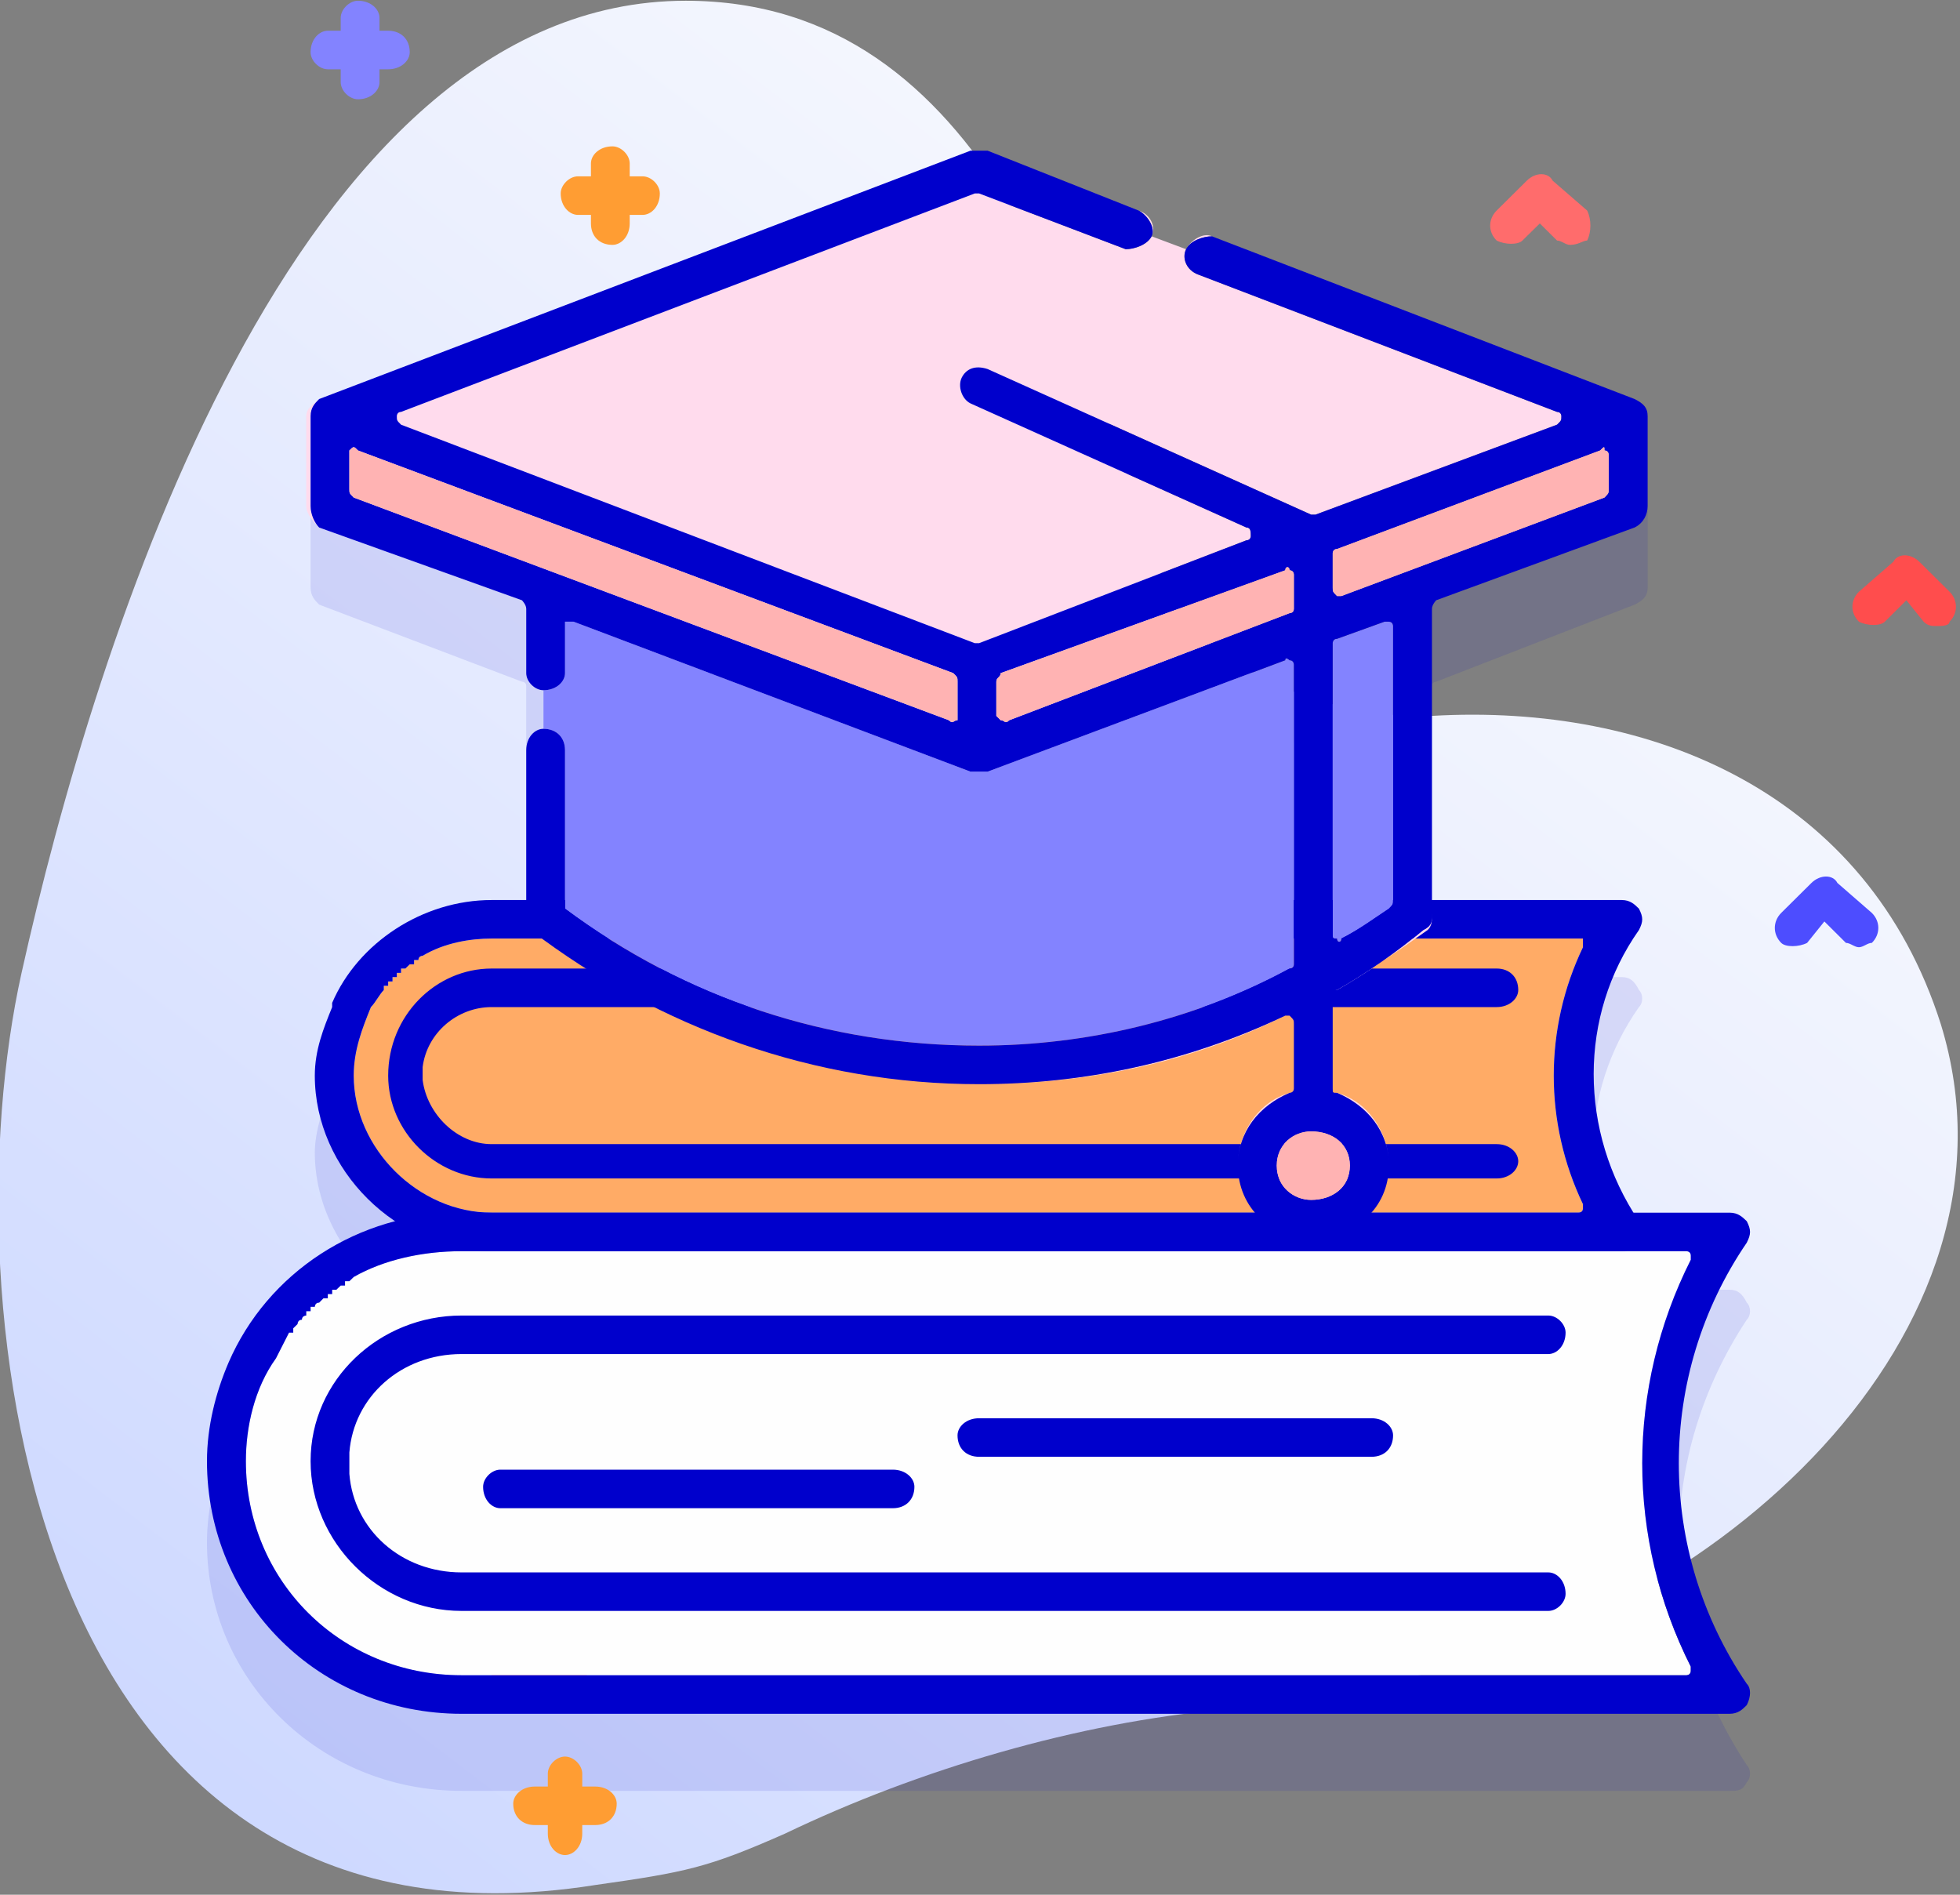
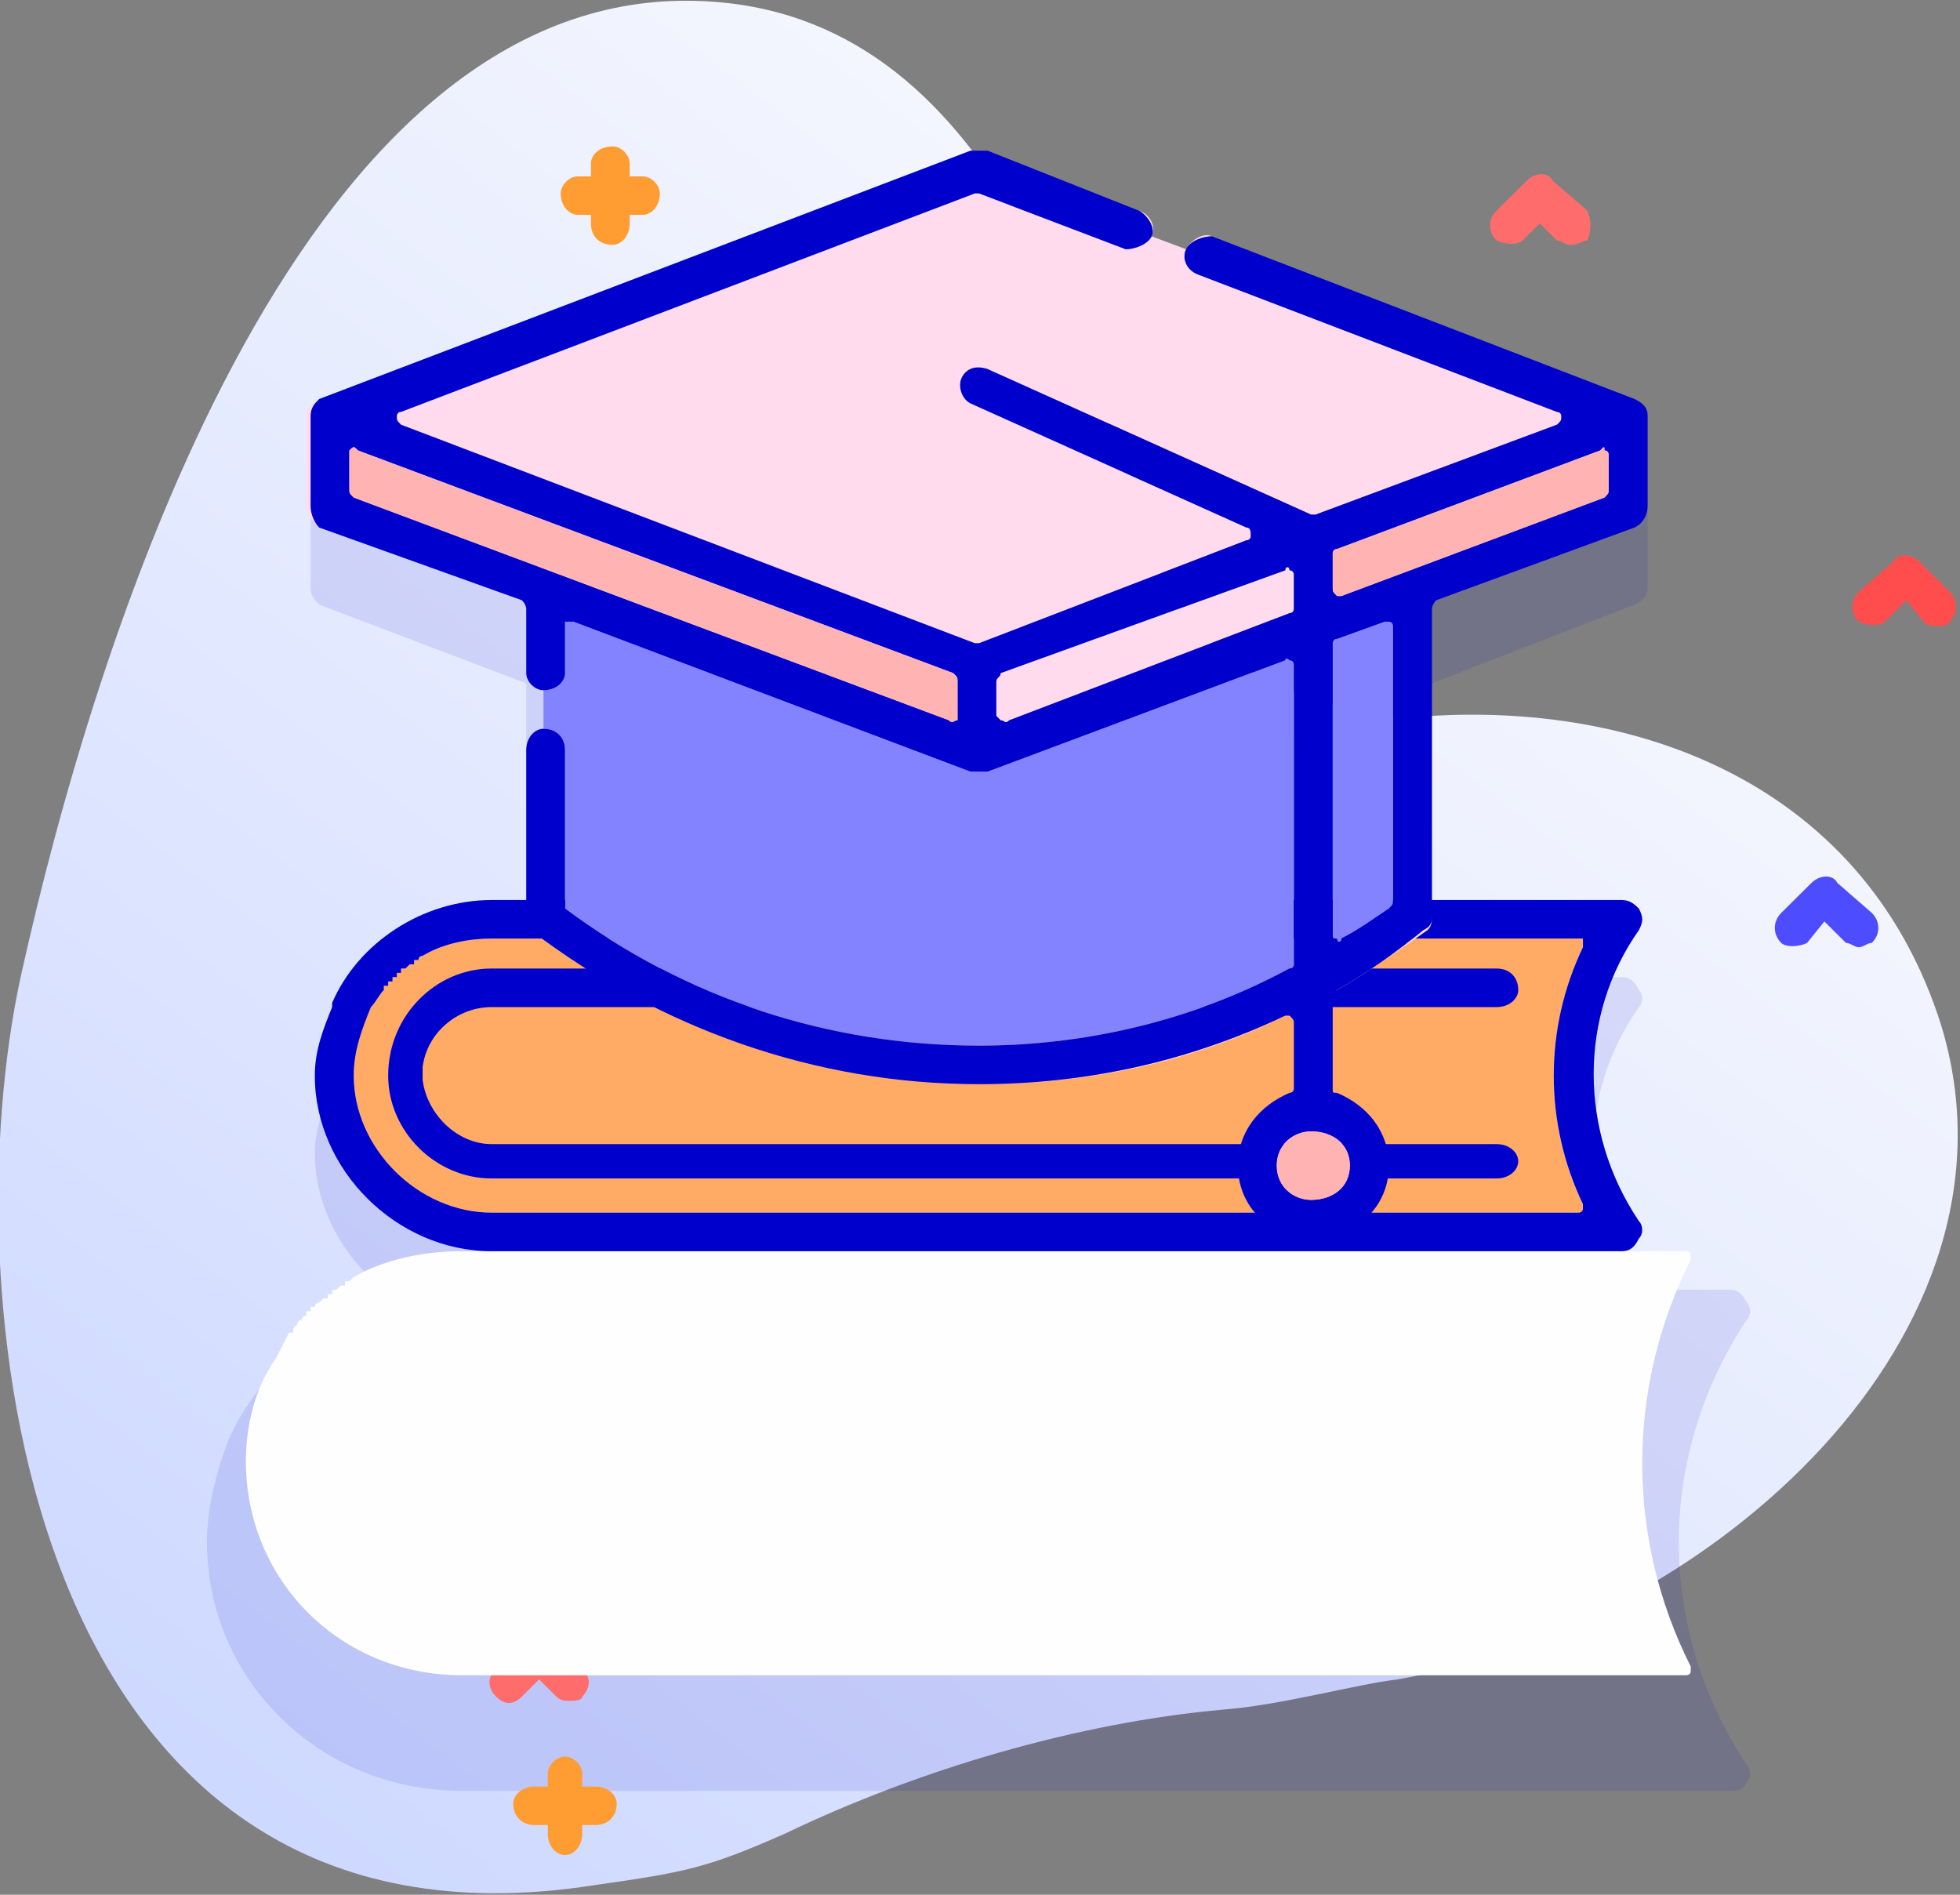
<svg xmlns="http://www.w3.org/2000/svg" width="60pt" height="58pt" viewBox="0 0 60 58" version="1.1">
  <rect x="0" y="0" width="60" height="58" fill="#808080" stroke="none" />
  <defs>
    <linearGradient id="linear0" gradientUnits="userSpaceOnUse" x1="66.431" y1="443.927" x2="394.341" y2="16.88" gradientTransform="matrix(0.132,0,0,0.131,0,0.024)">
      <stop offset="0" style="stop-color:rgb(80.392%,84.706%,100%);stop-opacity:1;" />
      <stop offset="1" style="stop-color:rgb(99.608%,99.608%,99.608%);stop-opacity:1;" />
    </linearGradient>
  </defs>
  <g id="surface1">
    <path style=" stroke:none;fill-rule:evenodd;fill:url(#linear0);" d="M 20.992 0.023 C 8.977 0.023 2.906 19.688 0.66 29.781 C -1.586 39.875 0.793 60.457 18.219 57.703 C 20.992 57.309 21.652 57.18 24.031 56.129 C 28.121 54.164 33.008 52.723 37.496 52.328 C 39.215 52.195 41.59 51.543 42.777 51.41 C 52.418 49.707 62.32 40.793 59.414 31.355 C 57.168 24.273 50.566 21.523 43.836 21.914 C 40.27 22.047 36.441 20.082 35.648 17.852 C 33.141 10.512 30.234 0.023 20.992 0.023 Z M 20.992 0.023 " />
    <path style=" stroke:none;fill-rule:evenodd;fill:rgb(0%,0%,80%);fill-opacity:0.102;" d="M 10.168 33.188 C 9.902 33.844 9.637 34.633 9.637 35.285 C 9.637 37.121 10.695 38.824 12.148 39.742 C 9.902 40.398 7.922 41.973 6.996 44.07 C 6.602 45.117 6.336 46.168 6.336 47.215 C 6.336 51.41 9.77 54.82 14.129 54.82 L 52.945 54.82 C 53.207 54.82 53.34 54.82 53.473 54.555 C 53.605 54.426 53.605 54.164 53.473 54.031 C 50.699 49.836 50.699 44.594 53.473 40.398 C 53.605 40.27 53.605 40.004 53.473 39.875 C 53.34 39.613 53.207 39.48 52.945 39.48 L 49.906 39.48 C 48.324 36.859 48.324 33.453 50.172 30.828 C 50.305 30.699 50.305 30.438 50.172 30.305 C 50.039 30.043 49.906 29.91 49.645 29.91 L 43.836 29.91 L 43.836 27.945 C 43.836 28.207 43.836 28.34 43.57 28.469 C 42.777 29.125 41.855 29.781 40.93 30.305 C 40.797 30.305 40.797 30.438 40.797 30.438 L 40.797 33.32 C 40.797 33.453 40.797 33.453 40.93 33.453 C 41.855 33.844 42.516 34.633 42.516 35.68 C 42.516 36.992 41.457 37.91 40.137 37.91 C 38.949 37.91 37.895 36.992 37.895 35.68 C 37.895 34.633 38.555 33.844 39.477 33.453 C 39.477 33.453 39.609 33.453 39.609 33.32 L 39.609 31.355 C 39.609 31.223 39.609 31.223 39.477 31.09 C 39.477 31.09 39.344 31.09 39.344 31.09 C 36.309 32.535 33.141 33.188 29.973 33.188 C 25.879 33.188 21.918 32.008 18.484 29.91 L 17.297 29.91 L 17.297 29.125 C 16.898 28.996 16.637 28.73 16.238 28.469 C 16.109 28.34 16.109 28.207 16.109 27.945 L 16.109 29.91 L 15.051 29.91 C 12.938 29.91 10.957 31.223 10.168 33.188 Z M 43.836 20.996 C 43.836 20.867 43.965 20.867 43.965 20.867 L 50.039 18.508 C 50.305 18.375 50.438 18.246 50.438 17.984 L 50.438 15.492 C 50.438 15.754 50.305 16.016 50.039 16.148 L 43.965 18.375 C 43.965 18.375 43.836 18.508 43.836 18.637 Z M 46.738 13.395 L 37.102 9.723 C 36.836 9.594 36.441 9.723 36.309 10.117 C 36.176 10.379 36.309 10.773 36.703 10.773 L 45.023 13.918 Z M 37.234 16.934 L 30.234 13.656 C 29.84 13.527 29.574 13.656 29.441 14.051 C 29.312 14.312 29.441 14.707 29.707 14.836 L 35.648 17.457 Z M 14.918 13.918 L 29.84 8.281 C 29.973 8.281 29.973 8.281 29.973 8.281 L 34.461 9.988 C 34.723 10.117 35.121 9.988 35.254 9.594 C 35.383 9.332 35.121 8.938 34.855 8.809 L 30.234 7.102 C 29.973 6.973 29.84 6.973 29.707 7.102 L 13.203 13.395 Z M 9.508 15.492 L 9.508 17.984 C 9.508 18.246 9.637 18.375 9.77 18.508 L 15.977 20.867 C 15.977 20.867 16.109 20.867 16.109 20.996 L 16.109 22.965 C 16.109 22.57 16.371 22.309 16.637 22.309 C 17.031 22.309 17.297 22.57 17.297 22.965 L 17.297 21.652 C 17.297 21.523 17.297 21.523 17.297 21.391 C 17.43 21.391 17.43 21.391 17.559 21.391 L 29.707 25.98 C 29.84 26.109 29.84 26.109 29.973 26.109 C 29.973 26.109 30.102 26.109 30.234 25.98 L 39.344 22.57 C 39.344 22.57 39.477 22.57 39.477 22.57 C 39.609 22.703 39.609 22.703 39.609 22.832 L 39.609 20.344 C 39.609 20.344 39.609 20.211 39.477 20.211 C 39.477 20.211 39.344 20.082 39.344 20.211 L 30.234 23.621 C 30.102 23.621 29.973 23.621 29.973 23.621 C 29.84 23.621 29.84 23.621 29.707 23.621 L 17.559 19.031 C 17.43 19.031 17.43 19.031 17.297 19.031 C 17.297 19.031 17.297 19.164 17.297 19.164 L 17.297 20.605 C 17.297 20.867 17.031 21.129 16.637 21.129 C 16.371 21.129 16.109 20.867 16.109 20.605 L 16.109 18.637 C 16.109 18.508 15.977 18.375 15.977 18.375 L 9.77 16.148 C 9.637 16.016 9.508 15.754 9.508 15.492 Z M 38.949 29.91 L 20.992 29.91 C 23.766 31.355 26.801 32.008 29.973 32.008 C 33.141 32.008 36.176 31.355 38.949 29.91 Z M 38.949 29.91 " />
-     <path style=" stroke:none;fill-rule:evenodd;fill:rgb(51.373%,51.373%,100%);fill-opacity:1;" d="M 11.883 0.941 L 11.617 0.941 L 11.617 0.547 C 11.617 0.285 11.355 0.023 10.957 0.023 C 10.695 0.023 10.43 0.285 10.43 0.547 L 10.43 0.941 L 10.035 0.941 C 9.77 0.941 9.508 1.203 9.508 1.598 C 9.508 1.859 9.77 2.121 10.035 2.121 L 10.43 2.121 L 10.43 2.516 C 10.43 2.777 10.695 3.039 10.957 3.039 C 11.355 3.039 11.617 2.777 11.617 2.516 L 11.617 2.121 L 11.883 2.121 C 12.277 2.121 12.543 1.859 12.543 1.598 C 12.543 1.203 12.277 0.941 11.883 0.941 Z M 11.883 0.941 " />
    <path style=" stroke:none;fill-rule:evenodd;fill:rgb(100%,61.569%,20%);fill-opacity:1;" d="M 19.672 5.398 L 19.277 5.398 L 19.277 5.004 C 19.277 4.742 19.012 4.48 18.75 4.48 C 18.352 4.48 18.09 4.742 18.09 5.004 L 18.09 5.398 L 17.691 5.398 C 17.43 5.398 17.164 5.66 17.164 5.922 C 17.164 6.316 17.43 6.578 17.691 6.578 L 18.09 6.578 L 18.09 6.84 C 18.09 7.234 18.352 7.496 18.75 7.496 C 19.012 7.496 19.277 7.234 19.277 6.84 L 19.277 6.578 L 19.672 6.578 C 19.938 6.578 20.199 6.316 20.199 5.922 C 20.199 5.66 19.938 5.398 19.672 5.398 Z M 19.672 5.398 " />
    <path style=" stroke:none;fill-rule:evenodd;fill:rgb(100%,61.569%,20%);fill-opacity:1;" d="M 18.219 54.688 L 17.824 54.688 L 17.824 54.293 C 17.824 54.031 17.559 53.77 17.297 53.77 C 17.031 53.77 16.77 54.031 16.77 54.293 L 16.77 54.688 L 16.371 54.688 C 15.977 54.688 15.711 54.949 15.711 55.211 C 15.711 55.605 15.977 55.867 16.371 55.867 L 16.77 55.867 L 16.77 56.129 C 16.77 56.523 17.031 56.785 17.297 56.785 C 17.559 56.785 17.824 56.523 17.824 56.129 L 17.824 55.867 L 18.219 55.867 C 18.617 55.867 18.879 55.605 18.879 55.211 C 18.879 54.949 18.617 54.688 18.219 54.688 Z M 18.219 54.688 " />
    <path style=" stroke:none;fill-rule:evenodd;fill:rgb(100%,42.353%,42.353%);fill-opacity:1;" d="M 17.43 52.066 C 17.297 52.066 17.164 52.066 17.031 51.934 L 16.504 51.41 L 15.977 51.934 C 15.711 52.195 15.449 52.195 15.184 51.934 C 14.918 51.672 14.918 51.281 15.184 51.148 L 16.109 50.098 C 16.371 49.969 16.77 49.969 16.898 50.098 L 17.824 51.148 C 18.09 51.281 18.09 51.672 17.824 51.934 C 17.824 52.066 17.559 52.066 17.43 52.066 Z M 17.43 52.066 " />
    <path style=" stroke:none;fill-rule:evenodd;fill:rgb(100%,42.353%,42.353%);fill-opacity:1;" d="M 48.059 7.496 C 47.926 7.496 47.797 7.363 47.664 7.363 L 47.137 6.84 L 46.605 7.363 C 46.477 7.496 46.078 7.496 45.816 7.363 C 45.551 7.102 45.551 6.711 45.816 6.445 L 46.738 5.531 C 47.004 5.266 47.398 5.266 47.531 5.531 L 48.586 6.445 C 48.719 6.711 48.719 7.102 48.586 7.363 C 48.457 7.363 48.324 7.496 48.059 7.496 Z M 48.059 7.496 " />
    <path style=" stroke:none;fill-rule:evenodd;fill:rgb(99.608%,99.608%,99.608%);fill-opacity:1;" d="M 14.129 38.301 L 51.625 38.301 C 51.625 38.301 51.758 38.301 51.758 38.434 C 51.758 38.434 51.758 38.562 51.758 38.562 C 49.777 42.496 49.777 47.086 51.758 51.016 C 51.758 51.016 51.758 51.148 51.758 51.148 C 51.758 51.281 51.625 51.281 51.625 51.281 L 14.129 51.281 C 10.43 51.281 7.527 48.395 7.527 44.727 C 7.527 43.676 7.789 42.496 8.449 41.578 C 8.582 41.316 8.715 41.055 8.848 40.793 C 8.848 40.793 8.848 40.793 8.977 40.793 C 8.977 40.66 8.977 40.66 8.977 40.66 C 8.977 40.66 8.977 40.66 9.109 40.531 C 9.109 40.531 9.109 40.398 9.242 40.398 C 9.242 40.27 9.375 40.27 9.375 40.27 L 9.375 40.137 C 9.508 40.137 9.508 40.137 9.508 40.137 C 9.508 40.137 9.508 40.137 9.508 40.004 L 9.637 40.004 C 9.637 40.004 9.637 39.875 9.77 39.875 L 9.902 39.742 C 9.902 39.742 10.035 39.742 10.035 39.742 L 10.035 39.613 L 10.168 39.613 L 10.168 39.48 C 10.168 39.48 10.168 39.48 10.297 39.48 C 10.43 39.352 10.43 39.352 10.43 39.352 C 10.43 39.352 10.43 39.352 10.562 39.352 C 10.562 39.352 10.562 39.219 10.562 39.219 C 10.695 39.219 10.695 39.219 10.695 39.219 C 10.695 39.219 10.695 39.219 10.828 39.09 C 11.75 38.562 12.938 38.301 14.129 38.301 Z M 14.129 38.301 " />
    <path style=" stroke:none;fill-rule:evenodd;fill:rgb(100%,67.059%,40%);fill-opacity:1;" d="M 11.75 30.305 C 11.75 30.305 11.75 30.305 11.75 30.176 C 11.883 30.176 11.883 30.176 11.883 30.176 C 11.883 30.176 11.883 30.043 11.883 30.043 C 12.016 30.043 12.016 30.043 12.016 30.043 C 12.016 29.91 12.016 29.91 12.016 29.91 L 12.148 29.91 L 12.148 29.781 C 12.148 29.781 12.148 29.781 12.277 29.781 L 12.277 29.648 L 12.41 29.648 C 12.543 29.52 12.543 29.52 12.543 29.52 L 12.676 29.52 C 12.676 29.52 12.676 29.52 12.676 29.387 C 12.809 29.387 12.809 29.387 12.809 29.387 C 12.809 29.258 12.938 29.258 12.938 29.258 C 13.598 28.863 14.391 28.73 15.051 28.73 L 48.324 28.73 C 48.324 28.73 48.457 28.73 48.457 28.73 C 48.457 28.863 48.457 28.863 48.457 28.996 C 47.266 31.484 47.266 34.367 48.457 36.859 C 48.457 36.859 48.457 36.992 48.457 36.992 C 48.457 37.121 48.324 37.121 48.324 37.121 L 15.051 37.121 C 12.809 37.121 10.828 35.156 10.828 32.926 C 10.828 32.141 11.09 31.484 11.355 30.828 C 11.488 30.699 11.617 30.438 11.75 30.305 Z M 11.75 30.305 " />
    <path style=" stroke:none;fill-rule:evenodd;fill:rgb(0%,0%,80%);fill-opacity:1;" d="M 10.168 30.828 C 9.902 31.484 9.637 32.141 9.637 32.926 C 9.637 35.812 12.148 38.301 15.051 38.301 L 49.645 38.301 C 49.906 38.301 50.039 38.172 50.172 37.91 C 50.305 37.777 50.305 37.516 50.172 37.383 C 48.324 34.633 48.324 31.09 50.172 28.469 C 50.305 28.207 50.305 28.078 50.172 27.816 C 50.039 27.684 49.906 27.551 49.645 27.551 L 15.051 27.551 C 12.938 27.551 10.957 28.863 10.168 30.699 C 10.168 30.828 10.168 30.828 10.168 30.828 Z M 11.75 30.305 C 11.75 30.305 11.75 30.305 11.75 30.176 C 11.883 30.176 11.883 30.176 11.883 30.176 C 11.883 30.176 11.883 30.043 11.883 30.043 C 12.016 30.043 12.016 30.043 12.016 30.043 C 12.016 29.91 12.016 29.91 12.016 29.91 L 12.148 29.91 L 12.148 29.781 C 12.148 29.781 12.148 29.781 12.277 29.781 L 12.277 29.648 L 12.41 29.648 C 12.543 29.52 12.543 29.52 12.543 29.52 L 12.676 29.52 C 12.676 29.52 12.676 29.52 12.676 29.387 C 12.809 29.387 12.809 29.387 12.809 29.387 C 12.809 29.258 12.938 29.258 12.938 29.258 C 13.598 28.863 14.391 28.73 15.051 28.73 L 48.324 28.73 C 48.324 28.73 48.457 28.73 48.457 28.73 C 48.457 28.863 48.457 28.863 48.457 28.996 C 47.266 31.484 47.266 34.367 48.457 36.859 C 48.457 36.859 48.457 36.992 48.457 36.992 C 48.457 37.121 48.324 37.121 48.324 37.121 L 15.051 37.121 C 12.809 37.121 10.828 35.156 10.828 32.926 C 10.828 32.141 11.09 31.484 11.355 30.828 C 11.488 30.699 11.617 30.438 11.75 30.305 Z M 12.938 32.664 C 13.07 31.617 13.996 30.828 15.051 30.828 L 45.816 30.828 C 46.211 30.828 46.477 30.566 46.477 30.305 C 46.477 29.91 46.211 29.648 45.816 29.648 L 15.051 29.648 C 13.336 29.648 11.883 31.09 11.883 32.926 C 11.883 34.633 13.336 36.074 15.051 36.074 L 45.816 36.074 C 46.211 36.074 46.477 35.812 46.477 35.547 C 46.477 35.285 46.211 35.023 45.816 35.023 L 15.051 35.023 C 13.996 35.023 13.07 34.105 12.938 33.059 C 12.938 33.059 12.938 33.059 12.938 32.926 C 12.938 32.926 12.938 32.926 12.938 32.797 C 12.938 32.797 12.938 32.797 12.938 32.664 Z M 12.938 32.664 " />
-     <path style=" stroke:none;fill-rule:evenodd;fill:rgb(0%,0%,80%);fill-opacity:1;" d="M 6.996 41.711 C 6.602 42.629 6.336 43.676 6.336 44.727 C 6.336 49.051 9.77 52.461 14.129 52.461 L 52.945 52.461 C 53.207 52.461 53.34 52.328 53.473 52.195 C 53.605 51.934 53.605 51.672 53.473 51.543 C 50.699 47.477 50.699 42.102 53.473 38.039 C 53.605 37.777 53.605 37.645 53.473 37.383 C 53.34 37.254 53.207 37.121 52.945 37.121 L 14.129 37.121 C 10.957 37.121 8.188 38.957 6.996 41.711 Z M 14.129 38.301 L 51.625 38.301 C 51.625 38.301 51.758 38.301 51.758 38.434 C 51.758 38.434 51.758 38.562 51.758 38.562 C 49.777 42.496 49.777 47.086 51.758 51.016 C 51.758 51.016 51.758 51.148 51.758 51.148 C 51.758 51.281 51.625 51.281 51.625 51.281 L 14.129 51.281 C 10.43 51.281 7.527 48.395 7.527 44.727 C 7.527 43.676 7.789 42.496 8.449 41.578 C 8.582 41.316 8.715 41.055 8.848 40.793 C 8.848 40.793 8.848 40.793 8.977 40.793 C 8.977 40.66 8.977 40.66 8.977 40.66 C 8.977 40.66 8.977 40.66 9.109 40.531 C 9.109 40.531 9.109 40.398 9.242 40.398 C 9.242 40.27 9.375 40.27 9.375 40.27 L 9.375 40.137 C 9.508 40.137 9.508 40.137 9.508 40.137 C 9.508 40.137 9.508 40.137 9.508 40.004 L 9.637 40.004 C 9.637 40.004 9.637 39.875 9.77 39.875 L 9.902 39.742 C 9.902 39.742 10.035 39.742 10.035 39.742 L 10.035 39.613 L 10.168 39.613 L 10.168 39.48 C 10.168 39.48 10.168 39.48 10.297 39.48 C 10.43 39.352 10.43 39.352 10.43 39.352 C 10.43 39.352 10.43 39.352 10.562 39.352 C 10.562 39.352 10.562 39.219 10.562 39.219 C 10.695 39.219 10.695 39.219 10.695 39.219 C 10.695 39.219 10.695 39.219 10.828 39.09 C 11.75 38.562 12.938 38.301 14.129 38.301 Z M 27.332 44.988 L 15.316 44.988 C 15.051 44.988 14.789 45.25 14.789 45.512 C 14.789 45.906 15.051 46.168 15.316 46.168 L 27.332 46.168 C 27.727 46.168 27.992 45.906 27.992 45.512 C 27.992 45.25 27.727 44.988 27.332 44.988 Z M 41.984 43.414 L 29.973 43.414 C 29.574 43.414 29.312 43.676 29.312 43.938 C 29.312 44.332 29.574 44.594 29.973 44.594 L 41.984 44.594 C 42.383 44.594 42.645 44.332 42.645 43.938 C 42.645 43.676 42.383 43.414 41.984 43.414 Z M 47.398 40.27 L 14.129 40.27 C 11.617 40.27 9.508 42.234 9.508 44.727 C 9.508 47.215 11.617 49.312 14.129 49.312 L 47.398 49.312 C 47.664 49.312 47.926 49.051 47.926 48.789 C 47.926 48.395 47.664 48.133 47.398 48.133 L 14.129 48.133 C 12.277 48.133 10.828 46.824 10.695 45.117 C 10.695 44.988 10.695 44.988 10.695 44.988 C 10.695 44.855 10.695 44.855 10.695 44.855 L 10.695 44.727 C 10.695 44.727 10.695 44.594 10.695 44.594 C 10.695 44.594 10.695 44.461 10.695 44.461 C 10.828 42.758 12.277 41.449 14.129 41.449 L 47.398 41.449 C 47.664 41.449 47.926 41.184 47.926 40.793 C 47.926 40.531 47.664 40.27 47.398 40.27 Z M 47.398 40.27 " />
    <path style=" stroke:none;fill-rule:evenodd;fill:rgb(100%,85.882%,92.941%);fill-opacity:1;" d="M 40.797 17.984 L 40.797 16.934 C 40.797 16.934 40.797 16.805 40.93 16.805 L 48.984 13.789 C 49.117 13.656 49.117 13.656 49.117 13.789 C 49.246 13.789 49.246 13.918 49.246 13.918 L 49.246 14.969 C 49.246 15.098 49.246 15.098 49.117 15.23 L 41.062 18.246 C 41.062 18.246 40.93 18.246 40.93 18.246 C 40.797 18.113 40.797 18.113 40.797 17.984 Z M 40.797 17.984 " />
    <path style=" stroke:none;fill-rule:evenodd;fill:rgb(51.373%,51.373%,100%);fill-opacity:1;" d="M 42.516 27.816 C 42.117 28.078 41.59 28.469 41.062 28.73 C 41.062 28.863 40.93 28.863 40.93 28.73 C 40.797 28.73 40.797 28.73 40.797 28.602 L 40.797 19.688 C 40.797 19.688 40.797 19.555 40.93 19.555 L 42.383 19.031 C 42.383 19.031 42.516 19.031 42.516 19.031 C 42.645 19.031 42.645 19.164 42.645 19.164 L 42.645 27.551 C 42.645 27.684 42.645 27.684 42.516 27.816 Z M 16.637 21.129 L 16.637 22.309 C 17.031 22.309 17.297 22.57 17.297 22.965 L 17.297 27.551 C 17.297 27.684 17.297 27.684 17.297 27.816 C 20.992 30.566 25.352 32.008 29.973 32.008 C 33.273 32.008 36.574 31.223 39.477 29.648 C 39.477 29.648 39.609 29.648 39.609 29.52 L 39.609 20.344 C 39.609 20.344 39.609 20.211 39.477 20.211 C 39.477 20.211 39.344 20.082 39.344 20.211 L 30.234 23.621 C 30.102 23.621 29.973 23.621 29.973 23.621 C 29.84 23.621 29.84 23.621 29.707 23.621 L 17.559 19.031 C 17.43 19.031 17.43 19.031 17.297 19.031 C 17.297 19.031 17.297 19.164 17.297 19.164 L 17.297 20.605 C 17.297 20.867 17.031 21.129 16.637 21.129 Z M 16.637 21.129 " />
    <path style=" stroke:none;fill-rule:evenodd;fill:rgb(100%,85.882%,92.941%);fill-opacity:1;" d="M 30.5 21.914 L 30.5 20.867 C 30.5 20.734 30.633 20.734 30.633 20.605 L 39.344 17.457 C 39.344 17.328 39.477 17.328 39.477 17.457 C 39.609 17.457 39.609 17.59 39.609 17.59 L 39.609 18.637 C 39.609 18.77 39.477 18.77 39.477 18.77 L 30.895 22.047 C 30.762 22.18 30.762 22.047 30.633 22.047 C 30.633 22.047 30.5 21.914 30.5 21.914 Z M 30.5 21.914 " />
    <path style=" stroke:none;fill-rule:evenodd;fill:rgb(100%,85.882%,92.941%);fill-opacity:1;" d="M 10.957 13.789 L 29.18 20.605 C 29.312 20.734 29.312 20.734 29.312 20.867 L 29.312 21.914 C 29.312 21.914 29.312 22.047 29.312 22.047 C 29.18 22.047 29.18 22.18 29.047 22.047 L 10.828 15.23 C 10.695 15.098 10.695 15.098 10.695 14.969 L 10.695 13.918 C 10.695 13.918 10.695 13.789 10.695 13.789 C 10.828 13.656 10.828 13.656 10.957 13.789 Z M 10.957 13.789 " />
    <path style=" stroke:none;fill-rule:evenodd;fill:rgb(100%,85.882%,92.941%);fill-opacity:1;" d="M 41.324 35.68 C 41.324 36.336 40.797 36.73 40.137 36.73 C 39.609 36.73 39.082 36.336 39.082 35.68 C 39.082 35.023 39.609 34.633 40.137 34.633 C 40.797 34.633 41.324 35.023 41.324 35.68 Z M 41.324 35.68 " />
    <path style=" stroke:none;fill-rule:evenodd;fill:rgb(100%,85.882%,92.941%);fill-opacity:1;" d="M 43.965 18.375 L 50.039 16.148 C 50.305 16.016 50.438 15.754 50.438 15.492 L 50.438 12.738 C 50.438 12.477 50.305 12.348 50.039 12.215 L 37.102 7.234 C 36.836 7.102 36.441 7.363 36.309 7.629 L 35.254 7.234 C 35.383 6.973 35.254 6.578 34.855 6.445 L 30.234 4.613 C 29.973 4.613 29.84 4.613 29.707 4.613 L 9.77 12.215 C 9.637 12.348 9.375 12.477 9.375 12.738 L 9.375 15.492 C 9.375 15.754 9.637 16.016 9.77 16.148 L 9.902 16.148 L 9.77 16.148 C 9.637 16.016 9.508 15.754 9.508 15.492 L 9.508 12.738 C 9.508 12.477 9.637 12.348 9.77 12.215 L 29.707 4.613 C 29.84 4.613 29.973 4.613 30.234 4.613 L 34.855 6.445 C 35.121 6.578 35.383 6.973 35.254 7.234 C 35.121 7.496 34.723 7.629 34.461 7.629 L 29.973 5.922 C 29.973 5.922 29.973 5.922 29.84 5.922 L 12.277 12.609 C 12.148 12.609 12.148 12.738 12.148 12.738 C 12.148 12.871 12.148 12.871 12.277 13 L 29.84 19.688 C 29.973 19.688 29.973 19.688 29.973 19.688 L 38.156 16.539 C 38.289 16.539 38.289 16.41 38.289 16.41 C 38.289 16.277 38.289 16.148 38.156 16.148 L 29.707 12.348 C 29.441 12.215 29.312 11.82 29.441 11.559 C 29.574 11.297 29.84 11.168 30.234 11.297 L 40.137 15.754 C 40.137 15.754 40.27 15.754 40.27 15.754 L 47.664 13 C 47.797 12.871 47.797 12.871 47.797 12.738 C 47.797 12.738 47.797 12.609 47.664 12.609 L 36.703 8.414 C 36.309 8.281 36.176 7.891 36.309 7.629 C 36.441 7.363 36.836 7.234 37.102 7.234 L 50.039 12.215 C 50.305 12.348 50.438 12.477 50.438 12.738 L 50.438 15.492 C 50.438 15.754 50.305 16.016 50.039 16.148 Z M 43.965 18.375 " />
    <path style=" stroke:none;fill-rule:evenodd;fill:rgb(100%,85.882%,92.941%);fill-opacity:1;" d="M 40.797 30.305 C 41.855 29.781 42.777 29.125 43.703 28.469 C 43.836 28.34 43.836 28.207 43.836 27.945 L 43.836 18.508 C 43.836 18.508 43.836 18.508 43.836 18.637 L 43.836 27.945 C 43.836 28.207 43.836 28.34 43.57 28.469 C 42.777 29.125 41.855 29.781 40.93 30.305 C 40.93 30.305 40.797 30.305 40.797 30.305 Z M 40.797 30.305 " />
-     <path style=" stroke:none;fill-rule:evenodd;fill:rgb(100%,85.882%,92.941%);fill-opacity:1;" d="M 39.477 33.453 C 38.555 33.715 37.895 34.633 37.895 35.68 C 37.895 36.992 38.949 37.91 40.137 37.91 C 41.457 37.91 42.516 36.992 42.516 35.68 C 42.516 34.633 41.855 33.715 40.93 33.453 C 41.855 33.844 42.516 34.633 42.516 35.68 C 42.516 36.992 41.457 37.91 40.137 37.91 C 38.949 37.91 37.895 36.992 37.895 35.68 C 37.895 34.633 38.555 33.844 39.477 33.453 Z M 39.477 33.453 " />
    <path style=" stroke:none;fill-rule:evenodd;fill:rgb(100%,85.882%,92.941%);fill-opacity:1;" d="M 28.914 33.188 C 29.18 33.188 29.574 33.188 29.973 33.188 C 33.273 33.188 36.441 32.535 39.344 31.09 C 36.309 32.535 33.141 33.188 29.973 33.188 C 29.574 33.188 29.18 33.188 28.914 33.188 Z M 28.914 33.188 " />
    <path style=" stroke:none;fill-rule:evenodd;fill:rgb(0%,0%,80%);fill-opacity:1;" d="M 43.965 18.375 L 50.039 16.148 C 50.305 16.016 50.438 15.754 50.438 15.492 L 50.438 12.738 C 50.438 12.477 50.305 12.348 50.039 12.215 L 37.102 7.234 C 36.836 7.234 36.441 7.363 36.309 7.629 C 36.176 7.891 36.309 8.281 36.703 8.414 L 47.664 12.609 C 47.797 12.609 47.797 12.738 47.797 12.738 C 47.797 12.871 47.797 12.871 47.664 13 L 40.27 15.754 C 40.27 15.754 40.137 15.754 40.137 15.754 L 30.234 11.297 C 29.84 11.168 29.574 11.297 29.441 11.559 C 29.312 11.82 29.441 12.215 29.707 12.348 L 38.156 16.148 C 38.289 16.148 38.289 16.277 38.289 16.41 C 38.289 16.41 38.289 16.539 38.156 16.539 L 29.973 19.688 C 29.973 19.688 29.973 19.688 29.84 19.688 L 12.277 13 C 12.148 12.871 12.148 12.871 12.148 12.738 C 12.148 12.738 12.148 12.609 12.277 12.609 L 29.84 5.922 C 29.973 5.922 29.973 5.922 29.973 5.922 L 34.461 7.629 C 34.723 7.629 35.121 7.496 35.254 7.234 C 35.383 6.973 35.121 6.578 34.855 6.445 L 30.234 4.613 C 29.973 4.613 29.84 4.613 29.707 4.613 L 9.77 12.215 C 9.637 12.348 9.508 12.477 9.508 12.738 L 9.508 15.492 C 9.508 15.754 9.637 16.016 9.77 16.148 L 15.977 18.375 C 15.977 18.375 16.109 18.508 16.109 18.637 L 16.109 20.605 C 16.109 20.867 16.371 21.129 16.637 21.129 C 17.031 21.129 17.297 20.867 17.297 20.605 L 17.297 19.164 C 17.297 19.164 17.297 19.031 17.297 19.031 C 17.43 19.031 17.43 19.031 17.559 19.031 L 29.707 23.621 C 29.84 23.621 29.84 23.621 29.973 23.621 C 29.973 23.621 30.102 23.621 30.234 23.621 L 39.344 20.211 C 39.344 20.082 39.477 20.211 39.477 20.211 C 39.609 20.211 39.609 20.344 39.609 20.344 L 39.609 29.52 C 39.609 29.648 39.477 29.648 39.477 29.648 C 36.574 31.223 33.273 32.008 29.973 32.008 C 25.352 32.008 20.992 30.566 17.297 27.816 C 17.297 27.684 17.297 27.684 17.297 27.551 L 17.297 22.965 C 17.297 22.57 17.031 22.309 16.637 22.309 C 16.371 22.309 16.109 22.57 16.109 22.965 L 16.109 27.945 C 16.109 28.207 16.109 28.34 16.238 28.469 C 20.199 31.484 24.953 33.188 29.973 33.188 C 33.141 33.188 36.309 32.535 39.344 31.09 C 39.344 31.09 39.477 31.09 39.477 31.09 C 39.609 31.223 39.609 31.223 39.609 31.355 L 39.609 33.32 C 39.609 33.453 39.477 33.453 39.477 33.453 C 38.555 33.844 37.895 34.633 37.895 35.68 C 37.895 36.992 38.949 37.91 40.137 37.91 C 41.457 37.91 42.516 36.992 42.516 35.68 C 42.516 34.633 41.855 33.844 40.93 33.453 C 40.797 33.453 40.797 33.453 40.797 33.32 L 40.797 30.438 C 40.797 30.438 40.797 30.305 40.93 30.305 C 41.855 29.781 42.777 29.125 43.57 28.469 C 43.836 28.34 43.836 28.207 43.836 27.945 L 43.836 18.637 C 43.836 18.508 43.965 18.375 43.965 18.375 Z M 41.324 35.68 C 41.324 36.336 40.797 36.73 40.137 36.73 C 39.609 36.73 39.082 36.336 39.082 35.68 C 39.082 35.023 39.609 34.633 40.137 34.633 C 40.797 34.633 41.324 35.023 41.324 35.68 Z M 10.957 13.789 L 29.18 20.605 C 29.312 20.734 29.312 20.734 29.312 20.867 L 29.312 21.914 C 29.312 21.914 29.312 22.047 29.312 22.047 C 29.18 22.047 29.18 22.18 29.047 22.047 L 10.828 15.23 C 10.695 15.098 10.695 15.098 10.695 14.969 L 10.695 13.918 C 10.695 13.918 10.695 13.789 10.695 13.789 C 10.828 13.656 10.828 13.656 10.957 13.789 Z M 30.5 21.914 L 30.5 20.867 C 30.5 20.734 30.633 20.734 30.633 20.605 L 39.344 17.457 C 39.344 17.328 39.477 17.328 39.477 17.457 C 39.609 17.457 39.609 17.59 39.609 17.59 L 39.609 18.637 C 39.609 18.77 39.477 18.77 39.477 18.77 L 30.895 22.047 C 30.762 22.18 30.762 22.047 30.633 22.047 C 30.633 22.047 30.5 21.914 30.5 21.914 Z M 42.516 27.816 C 42.117 28.078 41.59 28.469 41.062 28.73 C 41.062 28.863 40.93 28.863 40.93 28.73 C 40.797 28.73 40.797 28.73 40.797 28.602 L 40.797 19.688 C 40.797 19.688 40.797 19.555 40.93 19.555 L 42.383 19.031 C 42.383 19.031 42.516 19.031 42.516 19.031 C 42.645 19.031 42.645 19.164 42.645 19.164 L 42.645 27.551 C 42.645 27.684 42.645 27.684 42.516 27.816 Z M 40.797 17.984 L 40.797 16.934 C 40.797 16.934 40.797 16.805 40.93 16.805 L 48.984 13.789 C 49.117 13.656 49.117 13.656 49.117 13.789 C 49.246 13.789 49.246 13.918 49.246 13.918 L 49.246 14.969 C 49.246 15.098 49.246 15.098 49.117 15.23 L 41.062 18.246 C 41.062 18.246 40.93 18.246 40.93 18.246 C 40.797 18.113 40.797 18.113 40.797 17.984 Z M 40.797 17.984 " />
    <path style=" stroke:none;fill-rule:evenodd;fill:rgb(100%,70.196%,70.196%);fill-opacity:1;" d="M 40.797 17.984 L 40.797 16.934 C 40.797 16.934 40.797 16.805 40.93 16.805 L 48.984 13.789 C 49.117 13.656 49.117 13.656 49.117 13.789 C 49.246 13.789 49.246 13.918 49.246 13.918 L 49.246 14.969 C 49.246 15.098 49.246 15.098 49.117 15.23 L 41.062 18.246 C 41.062 18.246 40.93 18.246 40.93 18.246 C 40.797 18.113 40.797 18.113 40.797 17.984 Z M 40.797 17.984 " />
-     <path style=" stroke:none;fill-rule:evenodd;fill:rgb(100%,70.196%,70.196%);fill-opacity:1;" d="M 30.5 21.914 L 30.5 20.867 C 30.5 20.734 30.633 20.734 30.633 20.605 L 39.344 17.457 C 39.344 17.328 39.477 17.328 39.477 17.457 C 39.609 17.457 39.609 17.59 39.609 17.59 L 39.609 18.637 C 39.609 18.77 39.477 18.77 39.477 18.77 L 30.895 22.047 C 30.762 22.18 30.762 22.047 30.633 22.047 C 30.633 22.047 30.5 21.914 30.5 21.914 Z M 30.5 21.914 " />
    <path style=" stroke:none;fill-rule:evenodd;fill:rgb(100%,70.196%,70.196%);fill-opacity:1;" d="M 10.957 13.789 L 29.18 20.605 C 29.312 20.734 29.312 20.734 29.312 20.867 L 29.312 21.914 C 29.312 21.914 29.312 22.047 29.312 22.047 C 29.18 22.047 29.18 22.18 29.047 22.047 L 10.828 15.23 C 10.695 15.098 10.695 15.098 10.695 14.969 L 10.695 13.918 C 10.695 13.918 10.695 13.789 10.695 13.789 C 10.828 13.656 10.828 13.656 10.957 13.789 Z M 10.957 13.789 " />
    <path style=" stroke:none;fill-rule:evenodd;fill:rgb(100%,70.196%,70.196%);fill-opacity:1;" d="M 41.324 35.68 C 41.324 36.336 40.797 36.73 40.137 36.73 C 39.609 36.73 39.082 36.336 39.082 35.68 C 39.082 35.023 39.609 34.633 40.137 34.633 C 40.797 34.633 41.324 35.023 41.324 35.68 Z M 41.324 35.68 " />
    <path style=" stroke:none;fill-rule:evenodd;fill:rgb(30.196%,30.196%,100%);fill-opacity:1;" d="M 56.906 28.996 C 56.773 28.996 56.641 28.863 56.508 28.863 L 55.848 28.207 L 55.32 28.863 C 55.059 28.996 54.66 28.996 54.527 28.863 C 54.266 28.602 54.266 28.207 54.527 27.945 L 55.453 27.027 C 55.719 26.766 56.113 26.766 56.246 27.027 L 57.301 27.945 C 57.566 28.207 57.566 28.602 57.301 28.863 C 57.168 28.863 57.039 28.996 56.906 28.996 Z M 56.906 28.996 " />
    <path style=" stroke:none;fill-rule:evenodd;fill:rgb(100%,30.196%,30.196%);fill-opacity:1;" d="M 59.281 19.164 C 59.148 19.164 59.02 19.164 58.887 19.031 L 58.359 18.375 L 57.699 19.031 C 57.566 19.164 57.168 19.164 56.906 19.031 C 56.641 18.77 56.641 18.375 56.906 18.113 L 57.961 17.195 C 58.094 16.934 58.488 16.934 58.754 17.195 L 59.68 18.113 C 59.941 18.375 59.941 18.77 59.68 19.031 C 59.68 19.164 59.414 19.164 59.281 19.164 Z M 59.281 19.164 " />
  </g>
</svg>